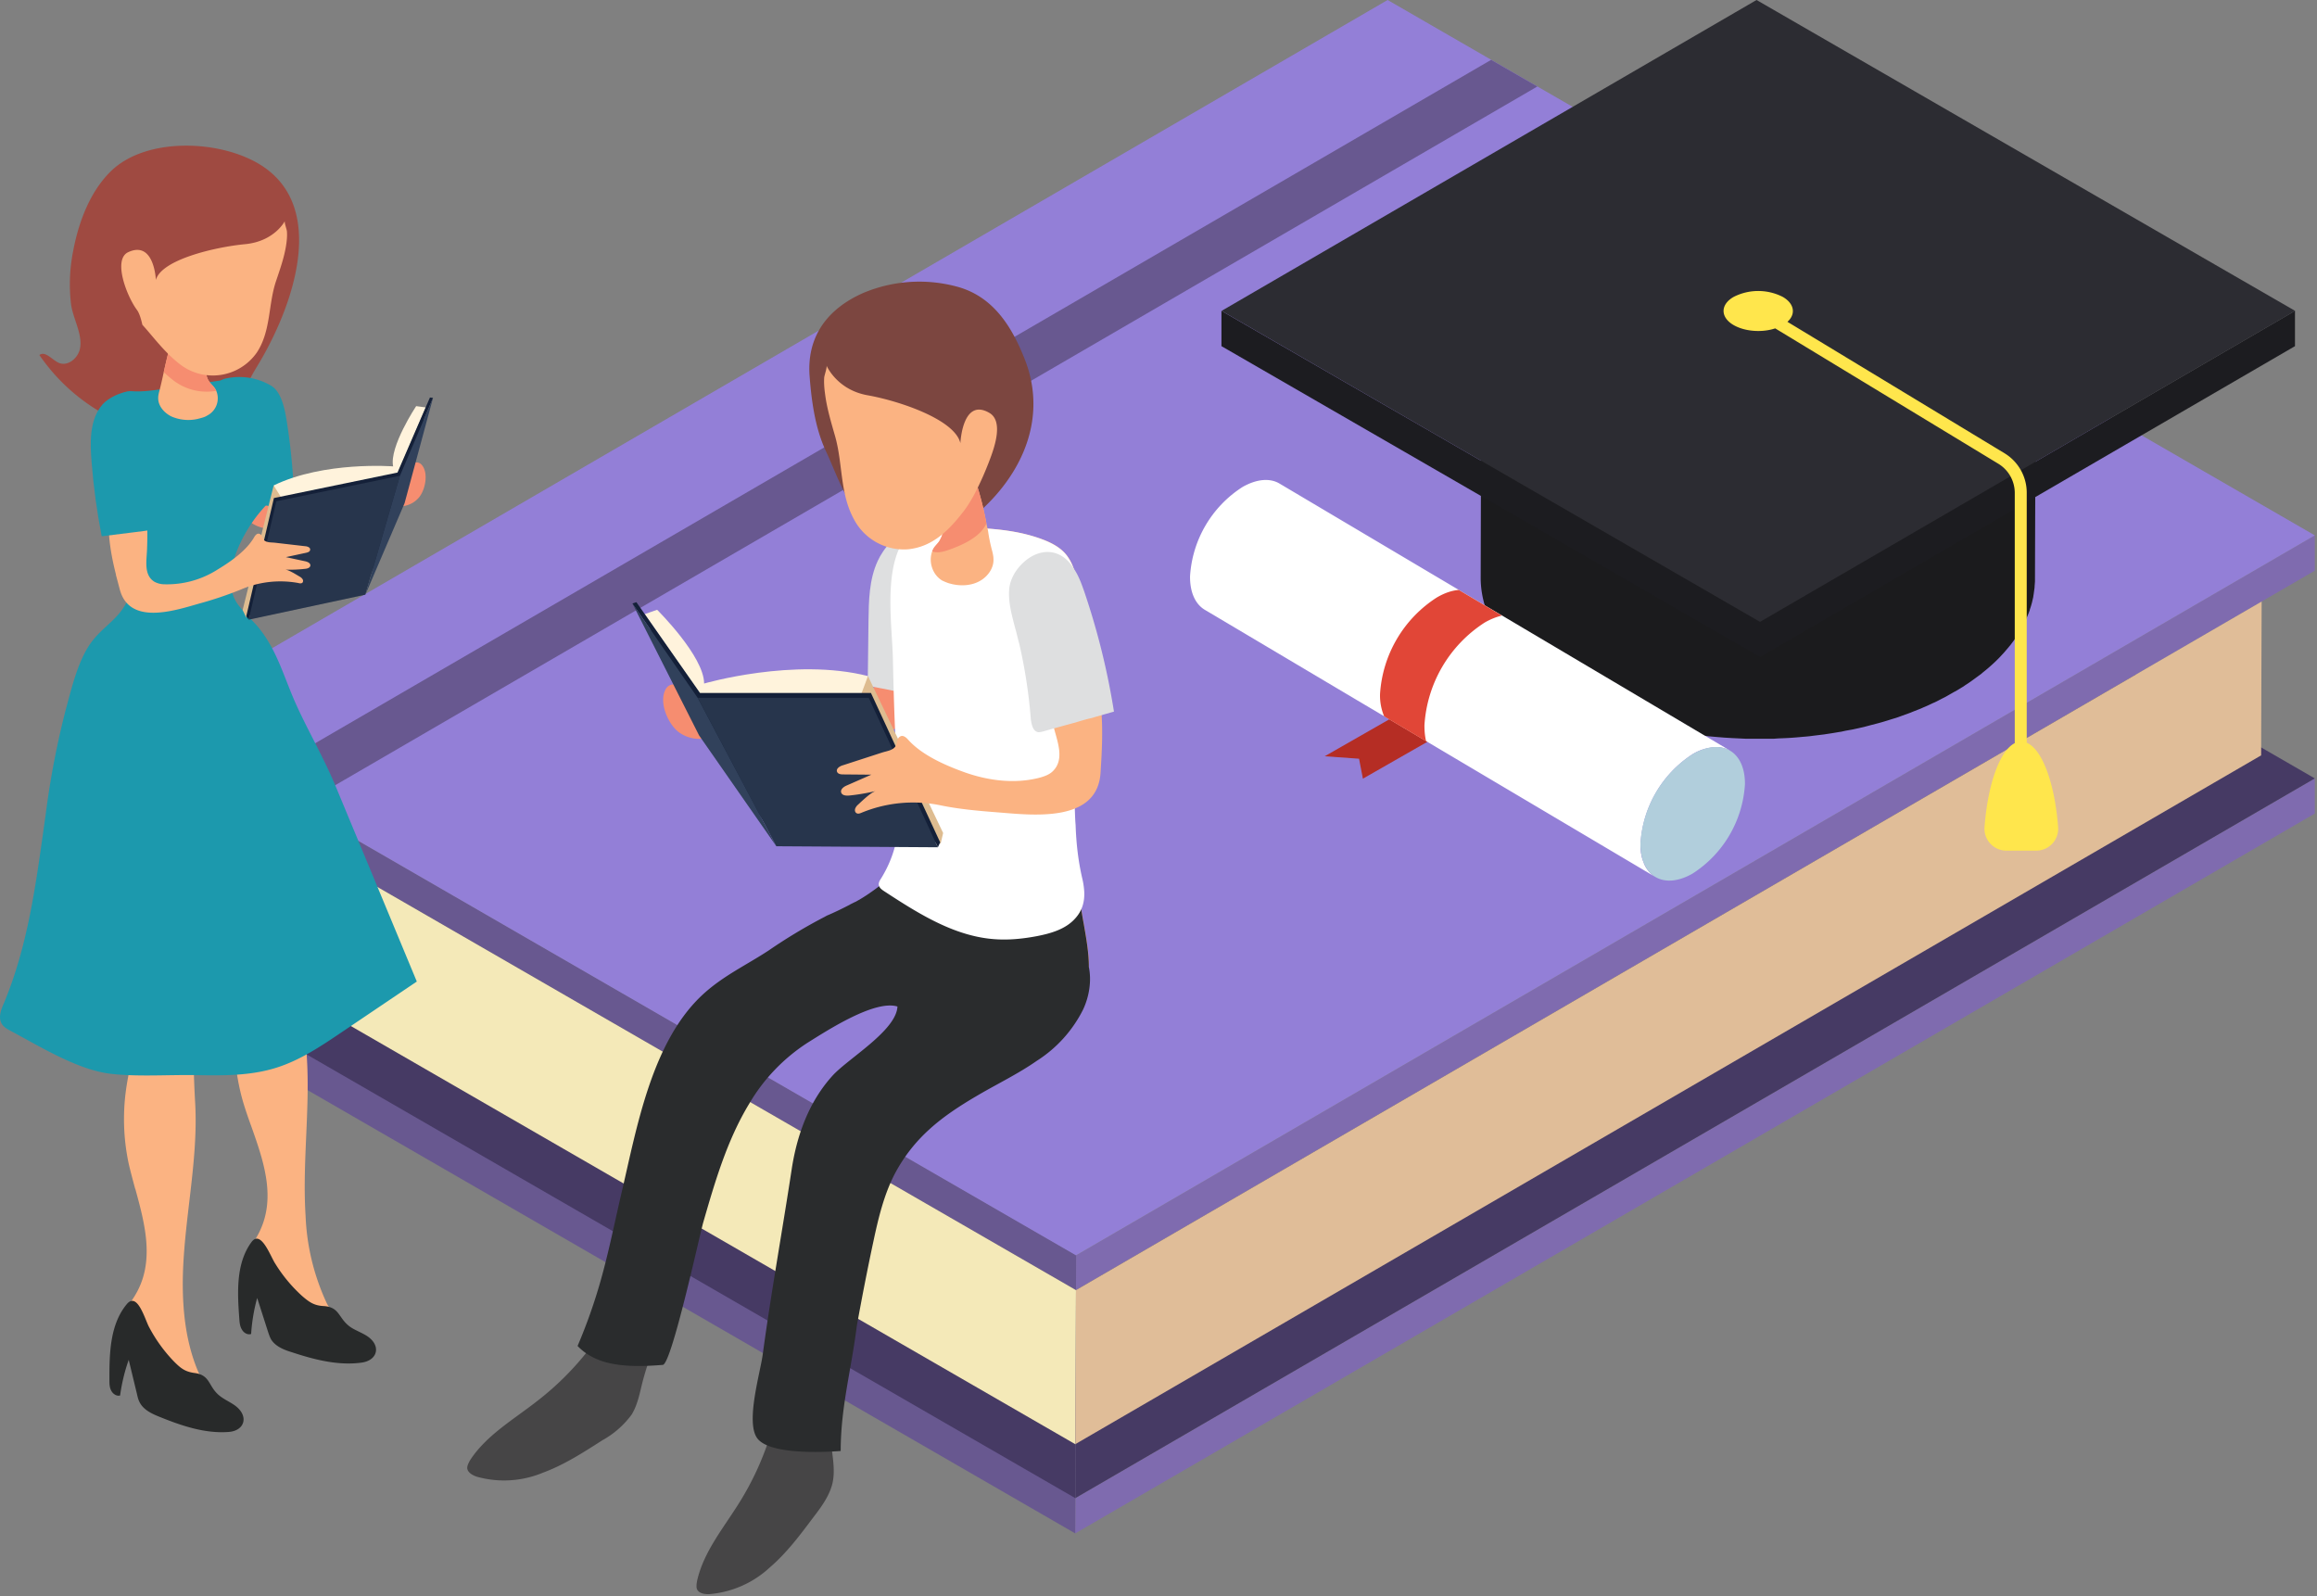
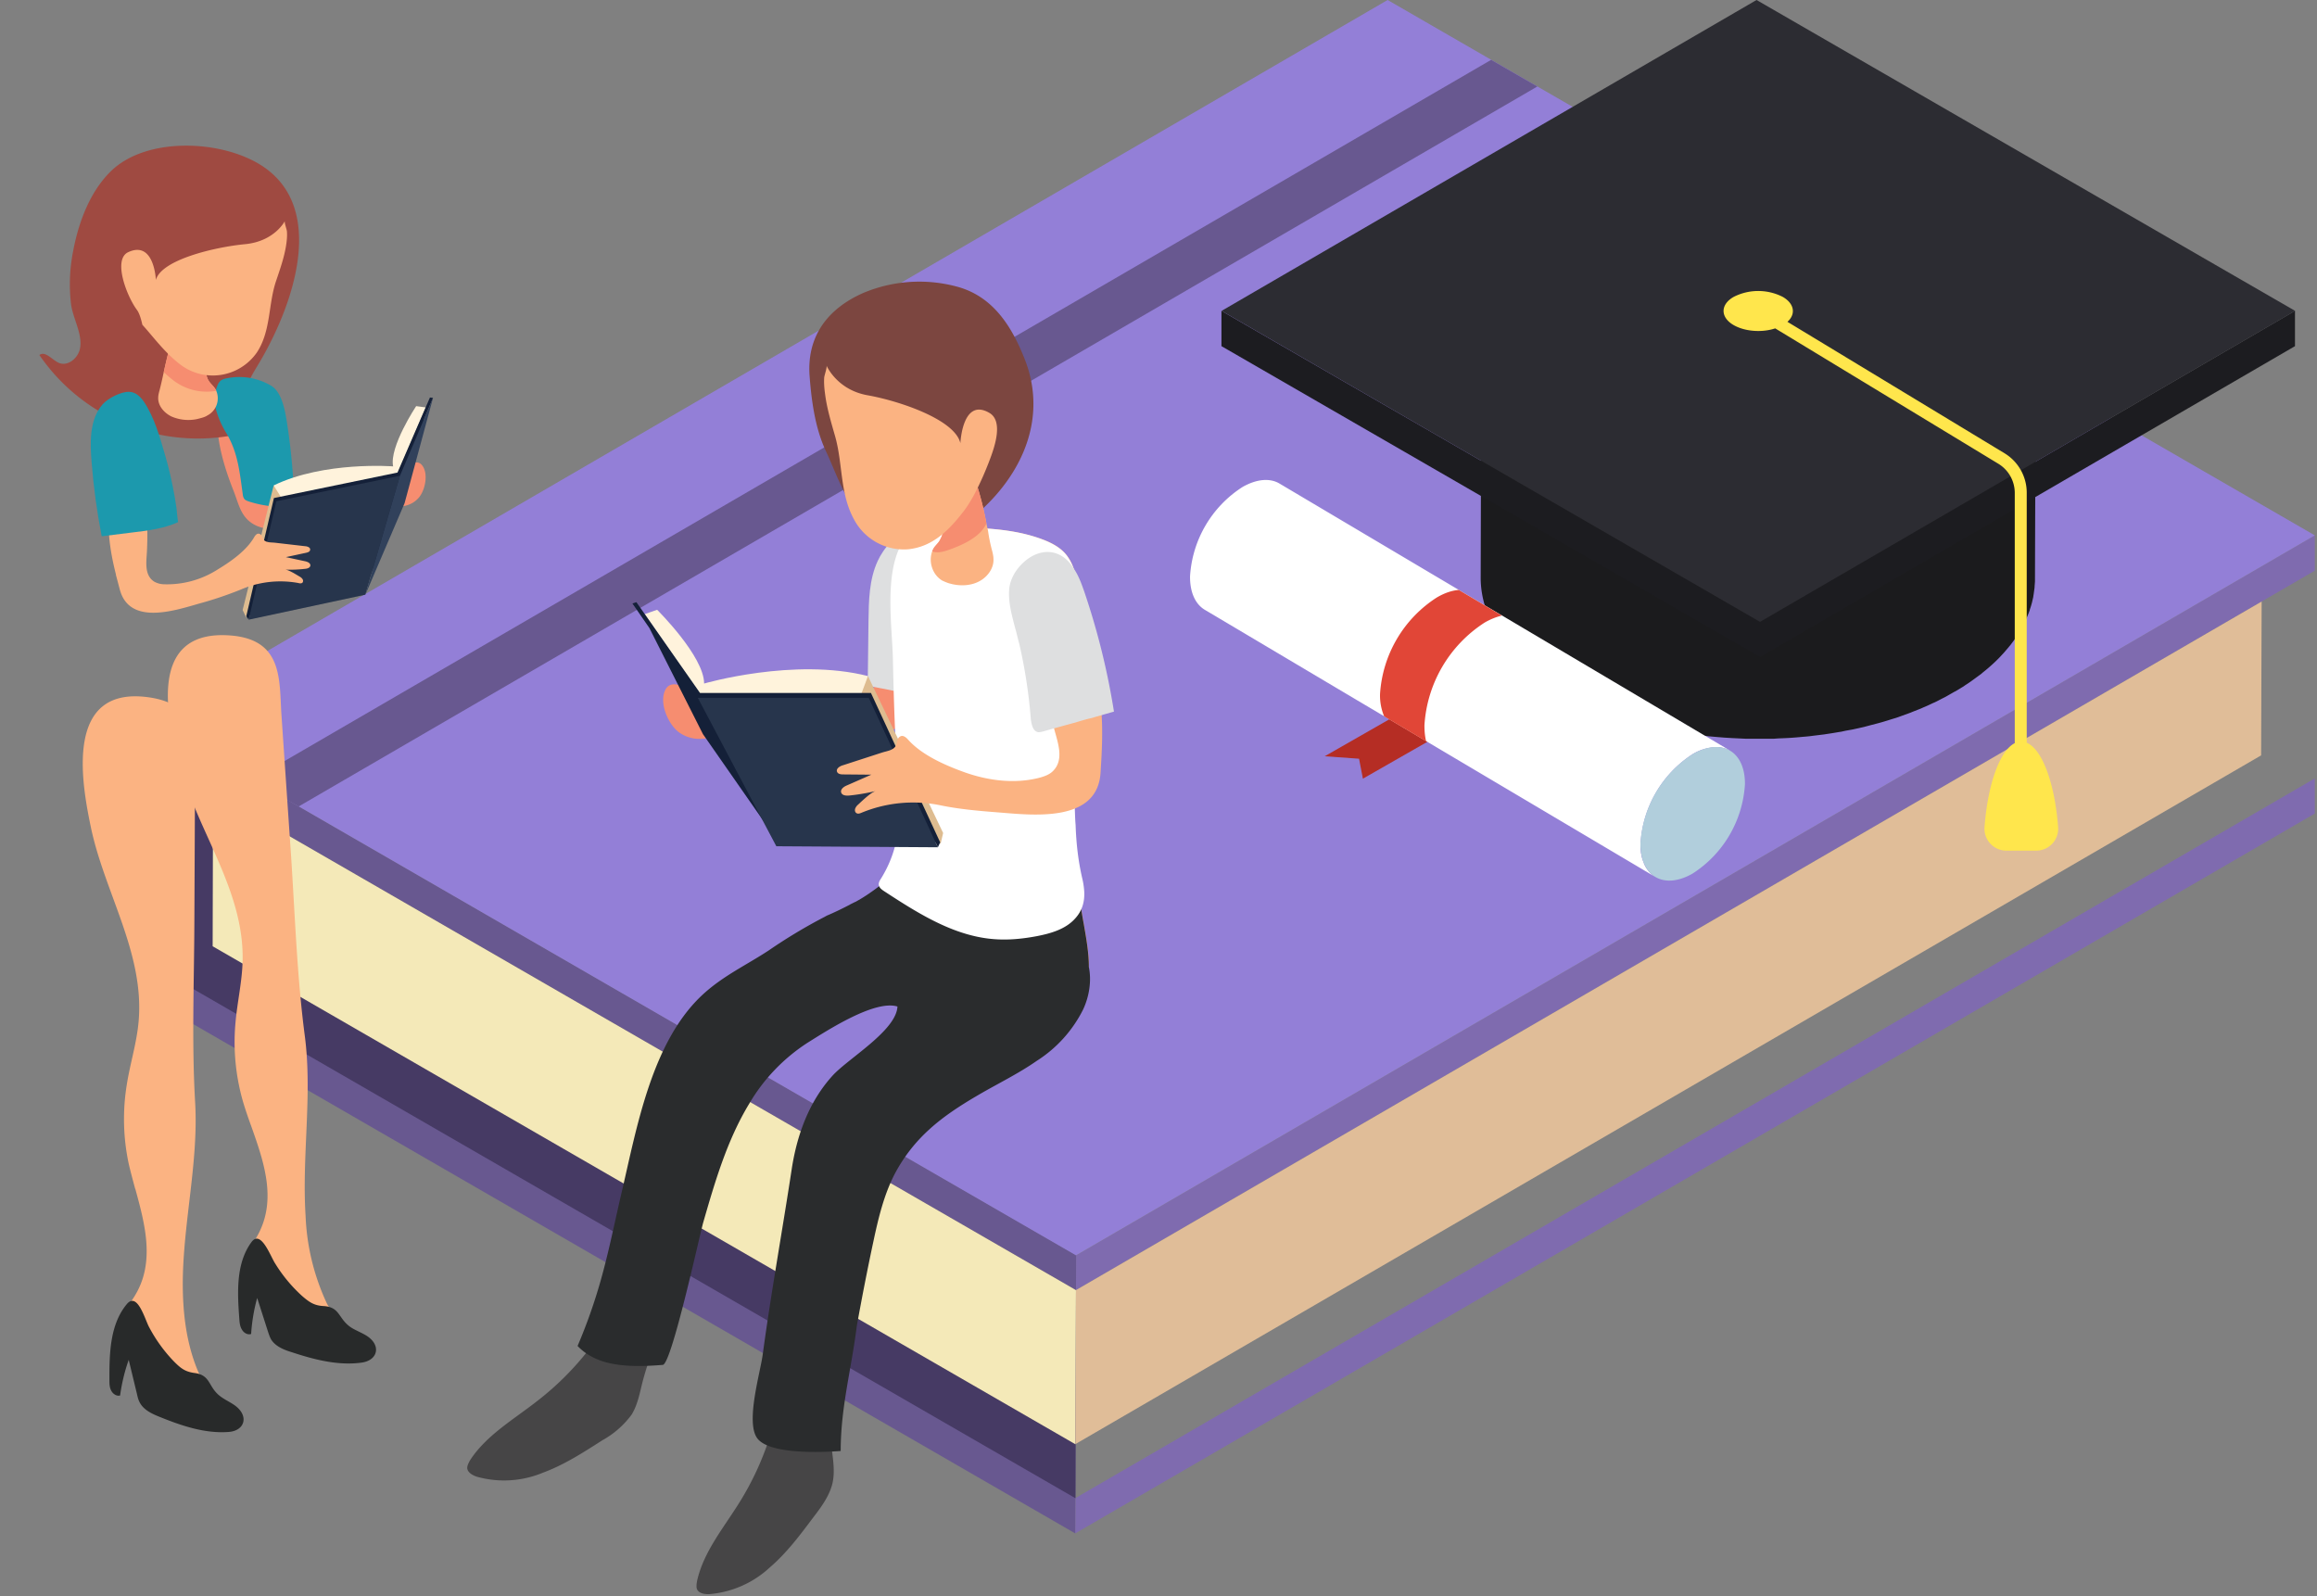
<svg xmlns="http://www.w3.org/2000/svg" xmlns:xlink="http://www.w3.org/1999/xlink" width="180" height="124" viewBox="0 0 180 124">
  <rect x="0" y="0" width="180" height="124" fill="#808080" stroke="none" />
  <defs>
    <path id="ebd1c" d="M305.6 1195.52l-.01 2.7 96.24-55.89v-2.74z" />
    <path id="ebd1d" d="M305.54 1214.38l-.01 2.74 96.3-55.92v-2.73z" />
-     <path id="ebd1e" d="M305.59 1198.23l-.05 16.15 96.29-55.91-13.93-8.04z" />
    <path id="ebd1f" d="M305.6 1195.5l-.07 21.62-72.03-41.59.06-21.61z" />
    <path id="ebd1g" d="M235.87 1174.17l.05-16.16 69.67 40.21-.04 16.17z" />
    <path id="ebd1h" d="M305.59 1198.22l-.04 11.98-67.03-38.69.03-11.98z" />
    <path id="ebd1i" d="M329.8 1098l-96.24 55.92 72.03 41.6 96.24-55.93z" />
    <path id="ebd1j" d="M397.7 1144.73l-.04 11.95-92.11 53.5.04-11.96z" />
    <path id="ebd1k" d="M341.43 1104.72l-96.23 55.93-3.64-2.05 96.28-55.95z" />
    <path id="ebd1l" d="M279.32 1155.03c.93.02 1.85.2 2.78.28 2.22.2 4.47.2 6.69-.03 1.29-.13 2.65-.37 3.6-1.25 1.09-1.03 1.02-2.36 1.27-3.76.32-1.8.54-3.64.45-5.48-.03-.78-.13-1.6-.61-2.22a.98.98 0 0 0-.47-.36c-.37-.11-.76.14-.95.47-.19.33-.22.72-.25 1.1a29.99 29.99 0 0 1-.75 4.94c-.36 1.46-.83 2.87-2.36 3.47-.7.27-1.46.35-2.2.39-2.07.1-4.13-.02-6.19-.16-1.03-.08-2.06-.16-3.09-.21a3.1 3.1 0 0 1-1.9-.69c-.46-.33-1.27-.62-1.63.03-.56 1 .2 2.73 1.04 3.34.44.32.99.5 1.53.51.96 0 1.88-.35 2.84-.37h.2" />
    <path id="ebd1m" d="M290.19 1141.57c-.67 1.44-.7 3.09-.72 4.68l-.06 5.02c1.58.3 3.15.62 4.73.93l-.21-9.81c-.02-.96.17-2.73-1.13-2.98-1.12-.21-2.22 1.3-2.61 2.16" />
    <path id="ebd1n" d="M271.1 1207.85a7.05 7.05 0 0 1-2.31 2.04c-1.47.94-2.95 1.9-4.6 2.51a7.86 7.86 0 0 1-5.14.32c-.3-.1-.69-.3-.75-.63-.02-.22.1-.43.21-.64 1.28-1.98 3.44-3.2 5.31-4.68a22.46 22.46 0 0 0 3.72-3.67 16.5 16.5 0 0 0 1.96-3.13c.06-.13.14-.26.2-.41.76-.4 1.64-.64 2.72-.53.57.03 1.14.19 1.52.58l.18.25c-.3.6-.61 1.19-.88 1.83a21.2 21.2 0 0 0-1.37 3.85c-.19.79-.36 1.61-.77 2.3" />
    <path id="ebd1a" d="M276.11 1204.22h10.66v17.62h-10.66z" />
    <path id="ebd1p" d="M286.7 1213.1c-.2 1-.83 1.88-1.46 2.7-1.05 1.4-2.1 2.82-3.43 3.96a7.86 7.86 0 0 1-4.72 2.08c-.32.01-.74-.04-.92-.34-.1-.19-.06-.43-.02-.67.5-2.3 2.12-4.2 3.36-6.22a22.49 22.49 0 0 0 2.21-4.74c.4-1.15.62-2.37.76-3.62 0-.13.04-.3.04-.45a4.56 4.56 0 0 1 2.37-1.44 2.28 2.28 0 0 1 1.62.02c.1.06.19.11.26.17-.08.67-.16 1.33-.2 2.02-.11 1.36-.1 2.7.06 4.09.1.8.22 1.64.07 2.43" />
    <path id="ebd1q" d="M294.83 1139.15c-.3-.1-.61-.24-.94-.3-.96-.14-1.89.54-2.86.51-1.04-.02-1.88-.81-2.5-1.64-1.1-1.42-1.64-3.12-2.38-4.7-.82-1.76-1.1-3.82-1.25-5.74-.26-3.11 1.37-5.29 4.16-6.52a11.23 11.23 0 0 1 7.22-.51c2.83.73 4.32 3.07 5.35 5.71 1.93 4.98-.65 9.74-4.7 12.73-.42.3-.88.6-1.4.6-.24 0-.47-.06-.7-.14" />
    <path id="ebd1r" d="M306.6 1173.1v.02c0 .83-.1 1.63-.45 2.37a6.9 6.9 0 0 1-2.24 2.48c-.8.56-1.74 1.07-2.72.96-1.07-.08-1.92-.85-2.72-1.57-.35-.3-.7-.61-1.04-.93-.62-.56-1.23-1.15-1.87-1.74-.27-.2-.53-.45-.8-.69l-.24-.21c-1.04-.94-2.59-1.18-3.44-2.38-.72-1.06-.3-2.8-.03-3.94l.08-.38c.08-.35.13-.7.19-1.04.96-4.93 1.01-10 .8-15.04-.14-2.67-.72-5.52-.59-8.16.08-1.42.43-3.74 2.22-3.76 3.06-.1 6.26-.27 9.2.8.72.26 1.46.64 1.94 1.28.4.5.59 1.14.72 1.78.43 2.08 0 4.48-.05 6.62-.16 5.81-.45 11.52.21 17.25a36 36 0 0 0 .43 2.94c.19 1.1.4 2.24.4 3.33" />
    <path id="ebd1s" d="M268.97 1203.8c1.4.4 3.03.35 4.52.23.68-.05 2.85-10.03 3.14-11.06.92-3.19 1.86-6.41 3.58-9.24a14.18 14.18 0 0 1 4.55-4.74c1.51-.94 5.19-3.34 6.96-2.8-.09 1.88-3.84 4.04-5.05 5.38-1.84 2.03-2.77 4.64-3.17 7.29-.73 4.8-1.6 9.58-2.25 14.39-.2 1.44-1.33 5.22-.43 6.47.94 1.3 5.1 1.1 6.49 1 0-3.4.83-6.33 1.25-9.7.4-2.22.83-4.43 1.3-6.62.38-1.78.81-3.57 1.63-5.17 1.53-2.9 3.69-4.51 6.4-6.1 1.56-.92 3.18-1.69 4.67-2.73a10.04 10.04 0 0 0 3.58-3.97c.48-1.02.67-2.22.45-3.31 0-1.12-.21-2.27-.4-3.36a37.7 37.7 0 0 1-.43-2.94c-.02-.02-.05-.02-.07-.05-.49-.27-1.05-.27-1.6-.3-.43-.02-.85-.08-1.27-.16-1.56-.28-3.07-.85-4.6-1.25-1.65-.4-4.22-.9-5.74.14-.4.26-.77.56-1.14.85h-.03c-.79.63-1.56 1.25-2.43 1.77l-.4.23c-.13.05-.26.13-.4.19l-.08.05c-.58.3-1.17.59-1.79.85-.02.03-.07.03-.1.06a41.18 41.18 0 0 0-4.4 2.64c-1.74 1.14-3.5 1.95-5.07 3.38-4 3.65-5.16 10.34-6.34 15.38-.54 2.3-.99 4.6-1.63 6.86a42.05 42.05 0 0 1-1.8 5.1c.58.61 1.3 1 2.1 1.24" />
    <path id="ebd1t" d="M306.23 1167.24c.04.77-.13 1.5-.73 2.14-.75.82-1.89 1.14-2.98 1.35-1.02.19-2.06.3-3.09.24-3.2-.17-6.05-1.98-8.73-3.73-.2-.13-.4-.28-.43-.5-.02-.18.08-.35.18-.5 2-3.24 1.35-6.26 1.17-9.8-.13-2.37-.2-4.73-.25-7.1-.04-2.72-.82-7.31 1.04-9.64.32-.37.75-.61 1.33-.61.51 0 1.02-.03 1.52-.05 1.15-.03 2.32-.06 3.47.02 1.44.11 2.86.32 4.22.83.72.27 1.46.64 1.94 1.28a4.1 4.1 0 0 1 .72 1.79c.43 2.08 0 4.48-.05 6.61 0 .4-.03.78-.03 1.18l-.08 2.53v1.57c-.05 1.84-.05 3.68.03 5.52.03.56.03 1.15.08 1.71.05 1.44.2 2.8.52 4.17a6 6 0 0 1 .15 1" />
    <path id="ebd1u" d="M276.7 1151.1c0-2.12-3.65-5.73-3.65-5.73l-.97.34 4.33 6.25h12.75l.27-1.44c-5.73-1.46-12.73.58-12.73.58" />
    <path id="ebd1v" d="M289.43 1150.52l5.84 12.19-.2.86-6.18-11.61z" />
    <path id="ebd1w" d="M295.04 1163.44l-5.38-11.61h-13.28l-4.94-7.05-.31.1 1.32 1.91 4.16 8.24 6 8.61 12.07-.2.18.38z" />
    <path id="ebd1x" d="M276.21 1152.21h13.28l5.37 11.61-12.55-.08z" />
-     <path id="ebd1y" d="M276.2 1152.21l-5.07-7.33 5.18 10.25 6 8.61z" />
    <path id="ebd1z" d="M307.59 1156.37c-.02.55-.06 1.1-.09 1.64-.23 3.85-5.05 3.34-7.83 3.11-1.56-.12-3.13-.25-4.66-.57a10.5 10.5 0 0 0-6.04.57c-.14.06-.3.13-.43.05-.12-.07-.15-.23-.1-.36a.77.77 0 0 1 .23-.31c.28-.26 1-.96 1.37-1.05-.68.16-1.37.28-2.07.35-.24.02-.54 0-.62-.23-.08-.25.2-.46.45-.56l1.89-.83-2.19-.02c-.18 0-.4-.03-.47-.2-.1-.24.2-.44.45-.51l3.05-.99c.38-.12.8-.16 1.03-.47.19-.25.06-.65.42-.8.2-.08.42.1.56.26 1.08 1.22 2.93 2.02 4.44 2.56 1.85.65 3.9.9 5.8.4.36-.1.73-.23 1-.49.96-.92.35-2.34.09-3.4a20.15 20.15 0 0 1-.7-4.07c0-.24 0-.5.13-.71.18-.27.52-.35.84-.4.66-.12 1.38-.17 1.96.18 1.16.73 1.33 2.2 1.44 3.44.1 1.11.1 2.27.05 3.41" />
    <path id="ebd1A" d="M308.54 1153.28l-1.47.42c-.18.06-.37.11-.53.14-.38.1-.75.21-1.1.32h-.02l-1.82.5-.56.16c-.13.03-.24.06-.37.06-.43-.06-.53-.59-.59-1.02a39.52 39.52 0 0 0-.9-5.86c-.11-.38-.19-.78-.3-1.15-.26-1.01-.56-2.03-.48-3.07.06-.72.46-1.47 1.04-2.02.88-.86 2.14-1.23 3.2-.46.32.24.56.5.75.83.38.53.61 1.17.83 1.79a56.38 56.38 0 0 1 2.32 9.36" />
    <path id="ebd1B" d="M294.42 1140.83c-.3.8.01 1.8.76 2.26.16.08.35.16.53.22l.27.07c.72.16 1.5.11 2.13-.24.62-.34 1.1-1 1.07-1.7 0-.22-.05-.43-.1-.64-.14-.51-.25-1.04-.32-1.55l-.13-.6a25.6 25.6 0 0 0-.92-3.54l-.05-.08-.05-.05-.08-.08c-.16-.1-.32-.1-.5-.13-.72 0-1.85.1-2.44.57l-.02.01c-.24.19-.32.38-.33.59-.01.4.3.85.49 1.3.21.57.53 1.24.53 1.87 0 .3-.08.54-.21.78-.1.24-.3.4-.46.61-.07.1-.13.22-.17.33" />
    <path id="ebd1C" d="M294.59 1140.5c-.07.11-.13.22-.17.34l.08.02c.4.11.83-.01 1.22-.15.83-.29 2.12-.83 2.7-1.68.1-.12.16-.25.21-.38a25.6 25.6 0 0 0-.92-3.53l-.05-.08-.05-.06c-.03-.03-.05-.06-.08-.07-.16-.11-.32-.11-.5-.14-.65-.09-1.9.07-2.4.53l-.04.04c-.18.18-.28.39-.35.6-.01.41.3.85.49 1.31.21.56.53 1.23.53 1.87 0 .3-.08.54-.21.77-.1.24-.3.4-.46.62" />
    <path id="ebd1D" d="M297.63 1136.52c-.26.46-.53.9-.81 1.25-1.1 1.42-2.36 2.7-4.26 2.9a4.38 4.38 0 0 1-4.21-2.31c-1.12-2.03-.86-4.37-1.49-6.53-.3-1.05-.62-2.11-.76-3.2-.06-.43-.1-.87-.07-1.31.02-.18.24-.8.18-.92 0 0 .8 1.89 3.21 2.31 2.41.43 6.76 1.87 7.19 3.72 0 0 .15-3.59 2.26-2.35 1.08.64.4 2.61.08 3.48-.33.9-.8 2-1.32 2.96" />
    <path id="ebd1E" d="M376.03 1127.46l-.03.02-.6.45-.06.05a19.33 19.33 0 0 1-2.15 1.31l-.2.1c-.21.12-.43.23-.65.33l-.09.05-.76.34-.2.08c-.21.1-.43.18-.66.27l-.14.05-.8.3-.19.06-.55.17-.52.16a29 29 0 0 1-1.98.52l-.46.1a21.53 21.53 0 0 1-1.07.2l-.22.04-.78.12-.13.02-.9.11-.22.03-.55.05a40.31 40.31 0 0 1-1.86.13l-.4.01-.63.02h-1.12l-.4-.01-.61-.02-.43-.02-.66-.05-.38-.02-.8-.08-.24-.03c-.35-.03-.69-.08-1.03-.13l-.17-.02-.87-.14-.37-.07-.66-.12-.35-.08-.72-.16-.4-.1-.65-.18-.55-.15-.21-.06a27.2 27.2 0 0 1-.82-.27l-.16-.06c-.22-.07-.45-.15-.67-.24l-.22-.08-.53-.21-.35-.15-.5-.22-.33-.15a22.2 22.2 0 0 1-.54-.27l-.26-.13a20.65 20.65 0 0 1-2.92-1.87h-4.24l-.04 15.4c-.01 3.22 2.11 6.44 6.36 8.89.25.14.5.29.77.42l.27.14c.18.09.35.18.54.26l.32.15.5.23.36.14.34.15.18.07.23.08.67.24.15.06.82.26.21.06.36.11.2.05.65.18.4.1.72.16.27.06.08.01c.22.05.44.1.66.13l.36.07.89.14.15.02c.35.05.69.1 1.03.13l.24.03.8.07h.02l.36.03.66.04.43.02.62.03h2.14l.12-.01.29-.02a25.24 25.24 0 0 0 1.85-.12l.25-.02.3-.03.23-.03.9-.11.12-.02a32.26 32.26 0 0 0 1-.16l.2-.03.31-.07.56-.1.46-.1.55-.13.45-.12.54-.14a20.9 20.9 0 0 0 .97-.29l.23-.07.32-.1.19-.07.8-.29.14-.06.66-.26.2-.09c.25-.1.5-.22.75-.34l.1-.04c.22-.1.43-.22.65-.33l.2-.1.7-.4c.1-.04.18-.1.27-.15l.46-.28.08-.06c.22-.14.43-.28.63-.43l.07-.05.6-.44.05-.05a13.9 13.9 0 0 0 1.08-.94l.08-.08c.16-.15.3-.31.45-.47l.1-.11.35-.41.08-.1.03-.03.33-.44.06-.1.32-.48.05-.08a6.98 6.98 0 0 0 .55-1.1 8.09 8.09 0 0 0 .22-.56v-.03c.07-.19.12-.37.17-.55l.01-.05.08-.34.03-.2.01-.06.07-.52v-.07l.03-.38v-.19l.05-15.53z" />
    <path id="ebd1F" d="M341.3 1127.46c.64.5 1.36.98 2.15 1.44 8.43 4.87 22.07 4.87 30.45 0 .78-.46 1.49-.94 2.13-1.44z" />
    <path id="ebd1G" d="M400.29 1122.15v2.74l-41.57 24.16v-2.74z" />
    <path id="ebd1H" d="M358.73 1146.3v2.74l-41.84-24.15v-2.74z" />
    <path id="ebd1I" d="M400.3 1122.15l-41.57 24.16-41.83-24.16 41.56-24.15z" />
    <path id="ebd1J" d="M379.45 1155.69v-19.42c0-1.24-.65-2.4-1.71-3.05L360.86 1123c.67-.6.54-1.42-.37-1.94a4.2 4.2 0 0 0-3.8 0c-1.06.6-1.05 1.6 0 2.2.88.5 2.2.59 3.22.25l17.34 10.52a2.65 2.65 0 0 1 1.27 2.25v19.45c-1.17.59-2.1 3.2-2.35 6.54a1.7 1.7 0 0 0 1.69 1.81h2.33a1.7 1.7 0 0 0 1.7-1.81c-.26-3.42-1.23-6.06-2.44-6.57" />
    <path id="ebd1K" d="M333.04 1155.54l-5.16 2.95-.3-1.55-2.67-.19 5.16-2.95z" />
    <path id="ebd1L" d="M356.37 1156.3l-.1-.05a1.1 1.1 0 0 0-.05-.03l-.06-.03-.06-.02-.07-.02a1.3 1.3 0 0 0-.08-.03l-.05-.01-.03-.01h-.02l-.06-.02-.06-.01a1.3 1.3 0 0 0-.13-.02l-.13-.01h-.13a3.7 3.7 0 0 0-1.82.53 8.89 8.89 0 0 0-4.08 7.2 1.74 1.74 0 0 0 .02.28l.01.1a1.94 1.94 0 0 0 .04.25 2 2 0 0 0 .07.3l.02.07a3.34 3.34 0 0 0 .1.26l.02.07.06.13a2.23 2.23 0 0 0 .23.37l.05.06.07.09.04.04.07.07.01.01a1.09 1.09 0 0 0 .08.07 1.82 1.82 0 0 0 .22.16l-19.89-11.79-3.26-1.93-11.79-7c-.72-.42-1.17-1.32-1.16-2.6a8.88 8.88 0 0 1 4.08-6.95c1.13-.64 2.15-.7 2.88-.26l11.8 7 3.34 1.98 19.8 11.73z" />
    <path id="ebd1M" d="M338.68 1145.82c-.42.1-.86.27-1.32.53a10.23 10.23 0 0 0-4.7 8c0 .46.04.87.13 1.23l-3.26-1.93a4.22 4.22 0 0 1-.32-1.72 9.62 9.62 0 0 1 4.42-7.52c.6-.35 1.17-.54 1.7-.58z" />
    <path id="ebd1N" d="M353.52 1156.57c2.24-1.27 4.05-.22 4.04 2.34a8.88 8.88 0 0 1-4.08 6.96c-2.24 1.27-4.05.22-4.04-2.35a8.88 8.88 0 0 1 4.08-6.95" />
    <path id="ebd1O" d="M251.23 1137.47c-.66.15-1.3.42-1.96.62-1.58.48-3.2.8-4.84.97-.95.1-1.97.13-2.79-.37-.94-.58-1.1-1.55-1.48-2.52-.5-1.26-.93-2.56-1.15-3.9-.09-.57-.14-1.18.12-1.7a.73.73 0 0 1 .28-.33c.25-.13.57 0 .76.2.18.22.27.5.34.77.35 1.18.75 2.34 1.28 3.45.48 1 1.03 1.95 2.22 2.16.55.1 1.11.03 1.66-.05 1.5-.23 2.98-.63 4.44-1.04.74-.2 1.47-.42 2.2-.61.58-.15.9-.35 1.28-.78.28-.3.82-.64 1.18-.22.55.64.26 2-.26 2.57-.27.3-.63.51-1.03.6-.69.14-1.4.02-2.1.15l-.15.03" />
    <path id="ebd1P" d="M240.97 1128.75c.15-.96.72-1.8 1.22-2.65 2.8-4.76 5.5-12.84-.82-15.76-3.23-1.5-8.16-1.47-10.67.88-1.7 1.6-2.6 4.05-3.02 6.3a13.11 13.11 0 0 0-.16 4.12c.15 1.1.9 2.32.7 3.4-.13.78-.96 1.46-1.67 1.14-.52-.24-1.03-.94-1.49-.6a14.93 14.93 0 0 0 17.24 5.65c-.98-.23-1.48-1.4-1.34-2.4v-.08" />
    <path id="ebd1Q" d="M244.32 1131c.32 2.1.5 4.21.55 6.33a8.7 8.7 0 0 1-3.53-.37c-.14-.05-.3-.1-.38-.23a.72.72 0 0 1-.1-.33c-.24-1.7-.37-3.21-1.25-4.71a7.06 7.06 0 0 1-.82-1.83 2.97 2.97 0 0 1 .12-1.96.88.88 0 0 1 .26-.35 1 1 0 0 1 .34-.14 4.85 4.85 0 0 1 3.58.57c.86.54 1.09 2.1 1.23 3.02" />
    <path id="ebd1R" d="M241.53 1185.52c-.23-.63-.45-1.26-.64-1.9a16.67 16.67 0 0 1-.6-6.13c.14-1.66.54-3.3.56-4.97.07-5.35-3.4-9.81-4.82-14.86-.94-3.32-2.87-10.85 3.92-10.29 4.1.34 3.73 3.54 3.92 6.23l.75 11c.3 4.62.46 9.3 1.06 13.88.6 4.56-.24 9.33.06 13.97a17.7 17.7 0 0 0 1.65 6.8c.45.9 1.78 2.06 1.97 2.97.26 1.27-.84 1.55-1.94 1a7.8 7.8 0 0 1-3.5-3.02c-.83-1.3-2.81-2.57-2.74-4.2.03-.76.51-1.43.88-2.12 1.45-2.73.43-5.65-.53-8.36" />
    <path id="ebd1S" d="M245.45 1198.66a11.63 11.63 0 0 1-2.07-2.5c-.37-.56-1.11-2.68-1.85-1.66-1.23 1.68-1.08 3.98-.94 5.94.02.3.05.6.2.84.14.26.44.44.72.35.06-.95.22-1.9.47-2.8l.83 2.59c.07.21.14.43.25.63.34.55 1 .81 1.62 1 1.73.57 3.6 1.06 5.44.8 1.25-.19 1.51-1.36.35-2.09-.37-.23-.8-.39-1.17-.62-1.04-.67-.84-1.6-2.16-1.68-.74-.04-1.1-.29-1.69-.8" />
    <path id="ebd1T" d="M232.5 1190.35c-.17-.64-.35-1.29-.5-1.94a16.65 16.65 0 0 1-.15-6.15c.26-1.65.78-3.27.92-4.93.46-5.32-2.68-10.03-3.73-15.16-.7-3.38-2.08-11.03 4.65-9.98 4.08.64 3.47 3.8 3.46 6.5l-.05 11.02c-.02 4.63-.21 9.31.06 13.92.27 4.6-.92 9.3-.96 13.94-.01 2.34.25 4.7 1.16 6.9.38.93 1.63 2.19 1.75 3.1.17 1.29-.95 1.49-2 .86a7.83 7.83 0 0 1-3.29-3.26c-.72-1.36-2.61-2.77-2.42-4.4.08-.74.62-1.38 1.03-2.04 1.65-2.62.84-5.6.08-8.38" />
    <path id="ebd1U" d="M235.48 1203.73a11.65 11.65 0 0 1-1.9-2.64c-.32-.59-.9-2.75-1.72-1.79-1.34 1.6-1.36 3.9-1.36 5.86 0 .29 0 .6.13.85.13.27.42.47.7.4.13-.94.35-1.87.67-2.77l.64 2.65c.05.22.1.45.21.65.3.58.93.88 1.53 1.12 1.7.69 3.53 1.32 5.38 1.18 1.26-.09 1.6-1.24.5-2.05-.36-.26-.77-.44-1.12-.7-1-.74-.73-1.66-2.03-1.83-.74-.1-1.08-.37-1.63-.93" />
-     <path id="ebd1b" d="M222 1127.39h32.38v54.16H222z" />
    <path id="ebd1W" d="M225.55 1161.26c-.71 4.99-1.29 10.01-3.26 14.7-.22.5-.44 1.1-.15 1.58.15.25.42.4.68.54 2.28 1.21 5.21 3.04 7.8 3.34 2.13.24 4.52.06 6.67.1 2.1.04 4.23.05 6.22-.59 1.82-.58 3.43-1.66 5-2.72l5.87-3.96-6.33-15.23c-.93-2.22-2.12-4.24-3.06-6.33-.95-2.11-1.49-4.3-3.04-6.1-.5-.56-1.06-1.07-1.5-1.68-1.42-2.03.3-5.4 1.74-7.12.9-1.08 2.1-2.1 2.23-3.45.15-1.58-1.2-2.84-2.12-4.06-.34-.46-.54-1-.76-1.52-.16-.37-.31-1.12-.7-1.3-.28-.11-.59-.07-.88-.03l-.5.08-5.11.75c-.73.1-1.37.18-2.1.13-.47-.03-.89.16-1.19.54-1.07 1.35-.27 3.82.2 5.25 1.1 3.3 2.23 7.09.66 10.44-.67 1.43-1.78 1.96-2.7 3.11-1.13 1.41-1.64 3.68-2.11 5.39a65.68 65.68 0 0 0-1.56 8.14" />
    <path id="ebd1X" d="M238.8 1128.36a1.5 1.5 0 0 1-.7 1.92c-.15.1-.32.15-.5.2l-.27.07a3.3 3.3 0 0 1-2.02-.2c-.6-.3-1.04-.86-1.02-1.45 0-.19.05-.38.1-.56.12-.47.23-.95.33-1.43.24-1.05.47-2.1.86-3.14.06-.15.13-.32.3-.4.13-.09.3-.1.46-.1.7-.03 1.8.07 2.35.47.65.47.1 1.01-.17 1.61-.29.68-.76 1.54-.3 2.24.12.2.3.34.43.52.06.08.11.16.15.25" />
    <path id="ebd1Y" d="M238.65 1128.11c.06.08.11.16.15.25a4.25 4.25 0 0 1-3.42-.88c-.23-.18-.45-.38-.66-.57.24-1.05.47-2.1.86-3.14.06-.15.13-.32.3-.4.13-.09.3-.1.46-.1.7-.03 1.79.07 2.35.47.65.47.1 1.01-.17 1.61-.29.68-.76 1.54-.3 2.24.12.2.3.34.43.52" />
    <path id="ebd1Z" d="M233.06 1123.23c.76.83 1.66 2.07 2.81 2.98a4.17 4.17 0 0 0 6.1-.85c1.09-1.68.86-3.72 1.48-5.54.3-.89.62-1.79.77-2.72.06-.37.1-.75.07-1.13-.01-.15-.22-.7-.16-.8 0 0-.79 1.58-3.1 1.8-2.32.22-6.5 1.2-6.92 2.78 0 0-.12-3.1-2.15-2.16-1.22.57-.1 3.45.69 4.5.17.24.3.65.41 1.14" />
    <path id="ebd1aa" d="M252.54 1134.23c-.31-1.52 1.79-4.68 1.79-4.68l.75.1-2.2 5.16-9.21 1.9-.41-1c3.92-1.9 9.28-1.48 9.28-1.48" />
    <path id="ebd1ab" d="M243.26 1135.71l-2.41 9.68.28.59 2.73-9.31z" />
    <path id="ebd1ac" d="M241.13 1145.88l2.15-9.19 9.6-1.98 2.52-5.83.24.03-.67 1.58-1.78 6.57-3.05 7.12-8.75 1.65-.07.3z" />
-     <path id="ebd1ad" d="M253.07 1134.96l-9.6 1.98-2.15 9.2 9.06-1.94z" />
+     <path id="ebd1ad" d="M253.07 1134.96l-9.6 1.98-2.15 9.2 9.06-1.94" />
    <path id="ebd1ae" d="M253.07 1134.96l2.57-6.05-2.21 8.18-3.05 7.12z" />
    <path id="ebd1af" d="M231 1142.64l.31 1.17c.75 2.75 4.15 1.66 6.12 1.09a28.8 28.8 0 0 0 3.3-1.11 7.75 7.75 0 0 1 4.44-.5c.1.03.24.05.32-.02.07-.07.07-.19.02-.27a.58.58 0 0 0-.22-.2c-.24-.14-.86-.54-1.14-.55.51.02 1.03 0 1.54-.06.18-.01.4-.08.42-.25.02-.2-.22-.3-.41-.34l-1.49-.32 1.58-.34c.13-.03.28-.08.3-.21.05-.19-.2-.29-.4-.3l-2.34-.27c-.3-.03-.6 0-.82-.18-.17-.16-.14-.47-.42-.52-.16-.03-.29.14-.37.28-.6 1.04-1.82 1.89-2.83 2.5a7.3 7.3 0 0 1-4.12 1.15 1.66 1.66 0 0 1-.8-.2c-.83-.52-.6-1.64-.57-2.44.04-1.02.06-2.04-.1-3.04-.04-.18-.08-.37-.2-.5-.17-.17-.43-.18-.67-.17-.5.02-1.03.1-1.39.43-.73.7-.63 1.8-.53 2.7.1.82.27 1.65.48 2.47" />
    <path id="ebd1ag" d="M235.44 1135.88c.1.52.2 1.05.27 1.58 0 .05.11 1.1.13 1.1-1.1.5-2.32.66-3.52.8l-2.42.3c-.37-1.9-.63-3.8-.78-5.71-.12-1.51-.21-3.33.86-4.55.41-.46 1.44-1 2.09-.96.48.03.83.37 1.1.75.83 1.23 1.27 2.83 1.68 4.25.23.8.43 1.62.59 2.44" />
    <clipPath id="ebd1o">
      <use xlink:href="#ebd1a" />
    </clipPath>
    <clipPath id="ebd1V">
      <use xlink:href="#ebd1b" />
    </clipPath>
  </defs>
  <g>
    <g transform="translate(-222 -1098)">
      <g>
        <use fill="#7f6baf" xlink:href="#ebd1c" />
      </g>
      <g>
        <use fill="#7f6baf" xlink:href="#ebd1d" />
      </g>
      <g>
        <use fill="#463a64" xlink:href="#ebd1e" />
      </g>
      <g>
        <use fill="#685890" xlink:href="#ebd1f" />
      </g>
      <g>
        <use fill="#463a64" xlink:href="#ebd1g" />
      </g>
      <g>
        <use fill="#f4e9b8" xlink:href="#ebd1h" />
      </g>
      <g>
        <use fill="#937fd7" xlink:href="#ebd1i" />
      </g>
      <g>
        <use fill="#e0bd98" xlink:href="#ebd1j" />
      </g>
      <g>
        <use fill="#685890" xlink:href="#ebd1k" />
      </g>
      <g>
        <g>
          <use fill="#f68d70" xlink:href="#ebd1l" />
        </g>
        <g>
          <use fill="#dedfe0" xlink:href="#ebd1m" />
        </g>
        <g>
          <use fill="#464546" xlink:href="#ebd1n" />
        </g>
        <g>
          <g />
          <g clip-path="url(#ebd1o)">
            <use fill="#464546" xlink:href="#ebd1p" />
          </g>
        </g>
        <g>
          <use fill="#7c4640" xlink:href="#ebd1q" />
        </g>
        <g>
          <use fill="#fbb382" xlink:href="#ebd1r" />
        </g>
        <g>
          <use fill="#2a2c2d" xlink:href="#ebd1s" />
        </g>
        <g>
          <use fill="#fff" xlink:href="#ebd1t" />
        </g>
        <g>
          <use fill="#fff3dc" xlink:href="#ebd1u" />
        </g>
        <g>
          <use fill="#debc90" xlink:href="#ebd1v" />
        </g>
        <g>
          <use fill="#142038" xlink:href="#ebd1w" />
        </g>
        <g>
          <use fill="#27354c" xlink:href="#ebd1x" />
        </g>
        <g>
          <use fill="#31415b" xlink:href="#ebd1y" />
        </g>
        <g>
          <use fill="#fbb382" xlink:href="#ebd1z" />
        </g>
        <g>
          <use fill="#dedfe0" xlink:href="#ebd1A" />
        </g>
        <g>
          <use fill="#fbb382" xlink:href="#ebd1B" />
        </g>
        <g>
          <use fill="#f68d70" xlink:href="#ebd1C" />
        </g>
        <g>
          <use fill="#fbb382" xlink:href="#ebd1D" />
        </g>
        <g>
          <g>
            <use fill="#1b1b1d" xlink:href="#ebd1E" />
          </g>
          <g>
            <use fill="#1b1b1d" xlink:href="#ebd1F" />
          </g>
        </g>
        <g>
          <use fill="#1c1c20" xlink:href="#ebd1G" />
        </g>
        <g>
          <use fill="#1c1c20" xlink:href="#ebd1H" />
        </g>
        <g>
          <use fill="#2c2c32" xlink:href="#ebd1I" />
        </g>
        <g>
          <use fill="#ffe64c" xlink:href="#ebd1J" />
        </g>
        <g>
          <use fill="#b52d24" xlink:href="#ebd1K" />
        </g>
        <g>
          <use fill="#fff" xlink:href="#ebd1L" />
        </g>
        <g>
          <use fill="#e14637" xlink:href="#ebd1M" />
        </g>
        <g>
          <use fill="#b1cedc" xlink:href="#ebd1N" />
        </g>
        <g>
          <use fill="#f68d70" xlink:href="#ebd1O" />
        </g>
        <g>
          <use fill="#9f4a41" xlink:href="#ebd1P" />
        </g>
        <g>
          <use fill="#1c99ad" xlink:href="#ebd1Q" />
        </g>
        <g>
          <use fill="#fbb382" xlink:href="#ebd1R" />
        </g>
        <g>
          <use fill="#282a2a" xlink:href="#ebd1S" />
        </g>
        <g>
          <use fill="#fbb382" xlink:href="#ebd1T" />
        </g>
        <g>
          <use fill="#282a2a" xlink:href="#ebd1U" />
        </g>
        <g>
          <g />
          <g clip-path="url(#ebd1V)">
            <use fill="#1c99ad" xlink:href="#ebd1W" />
          </g>
        </g>
        <g>
          <use fill="#fbb382" xlink:href="#ebd1X" />
        </g>
        <g>
          <use fill="#f68d70" xlink:href="#ebd1Y" />
        </g>
        <g>
          <use fill="#fbb382" xlink:href="#ebd1Z" />
        </g>
        <g>
          <use fill="#fff3dc" xlink:href="#ebd1aa" />
        </g>
        <g>
          <use fill="#debc90" xlink:href="#ebd1ab" />
        </g>
        <g>
          <use fill="#142038" xlink:href="#ebd1ac" />
        </g>
        <g>
          <use fill="#27354c" xlink:href="#ebd1ad" />
        </g>
        <g>
          <use fill="#31415b" xlink:href="#ebd1ae" />
        </g>
        <g>
          <use fill="#fbb382" xlink:href="#ebd1af" />
        </g>
        <g>
          <use fill="#1c99ad" xlink:href="#ebd1ag" />
        </g>
      </g>
    </g>
  </g>
</svg>